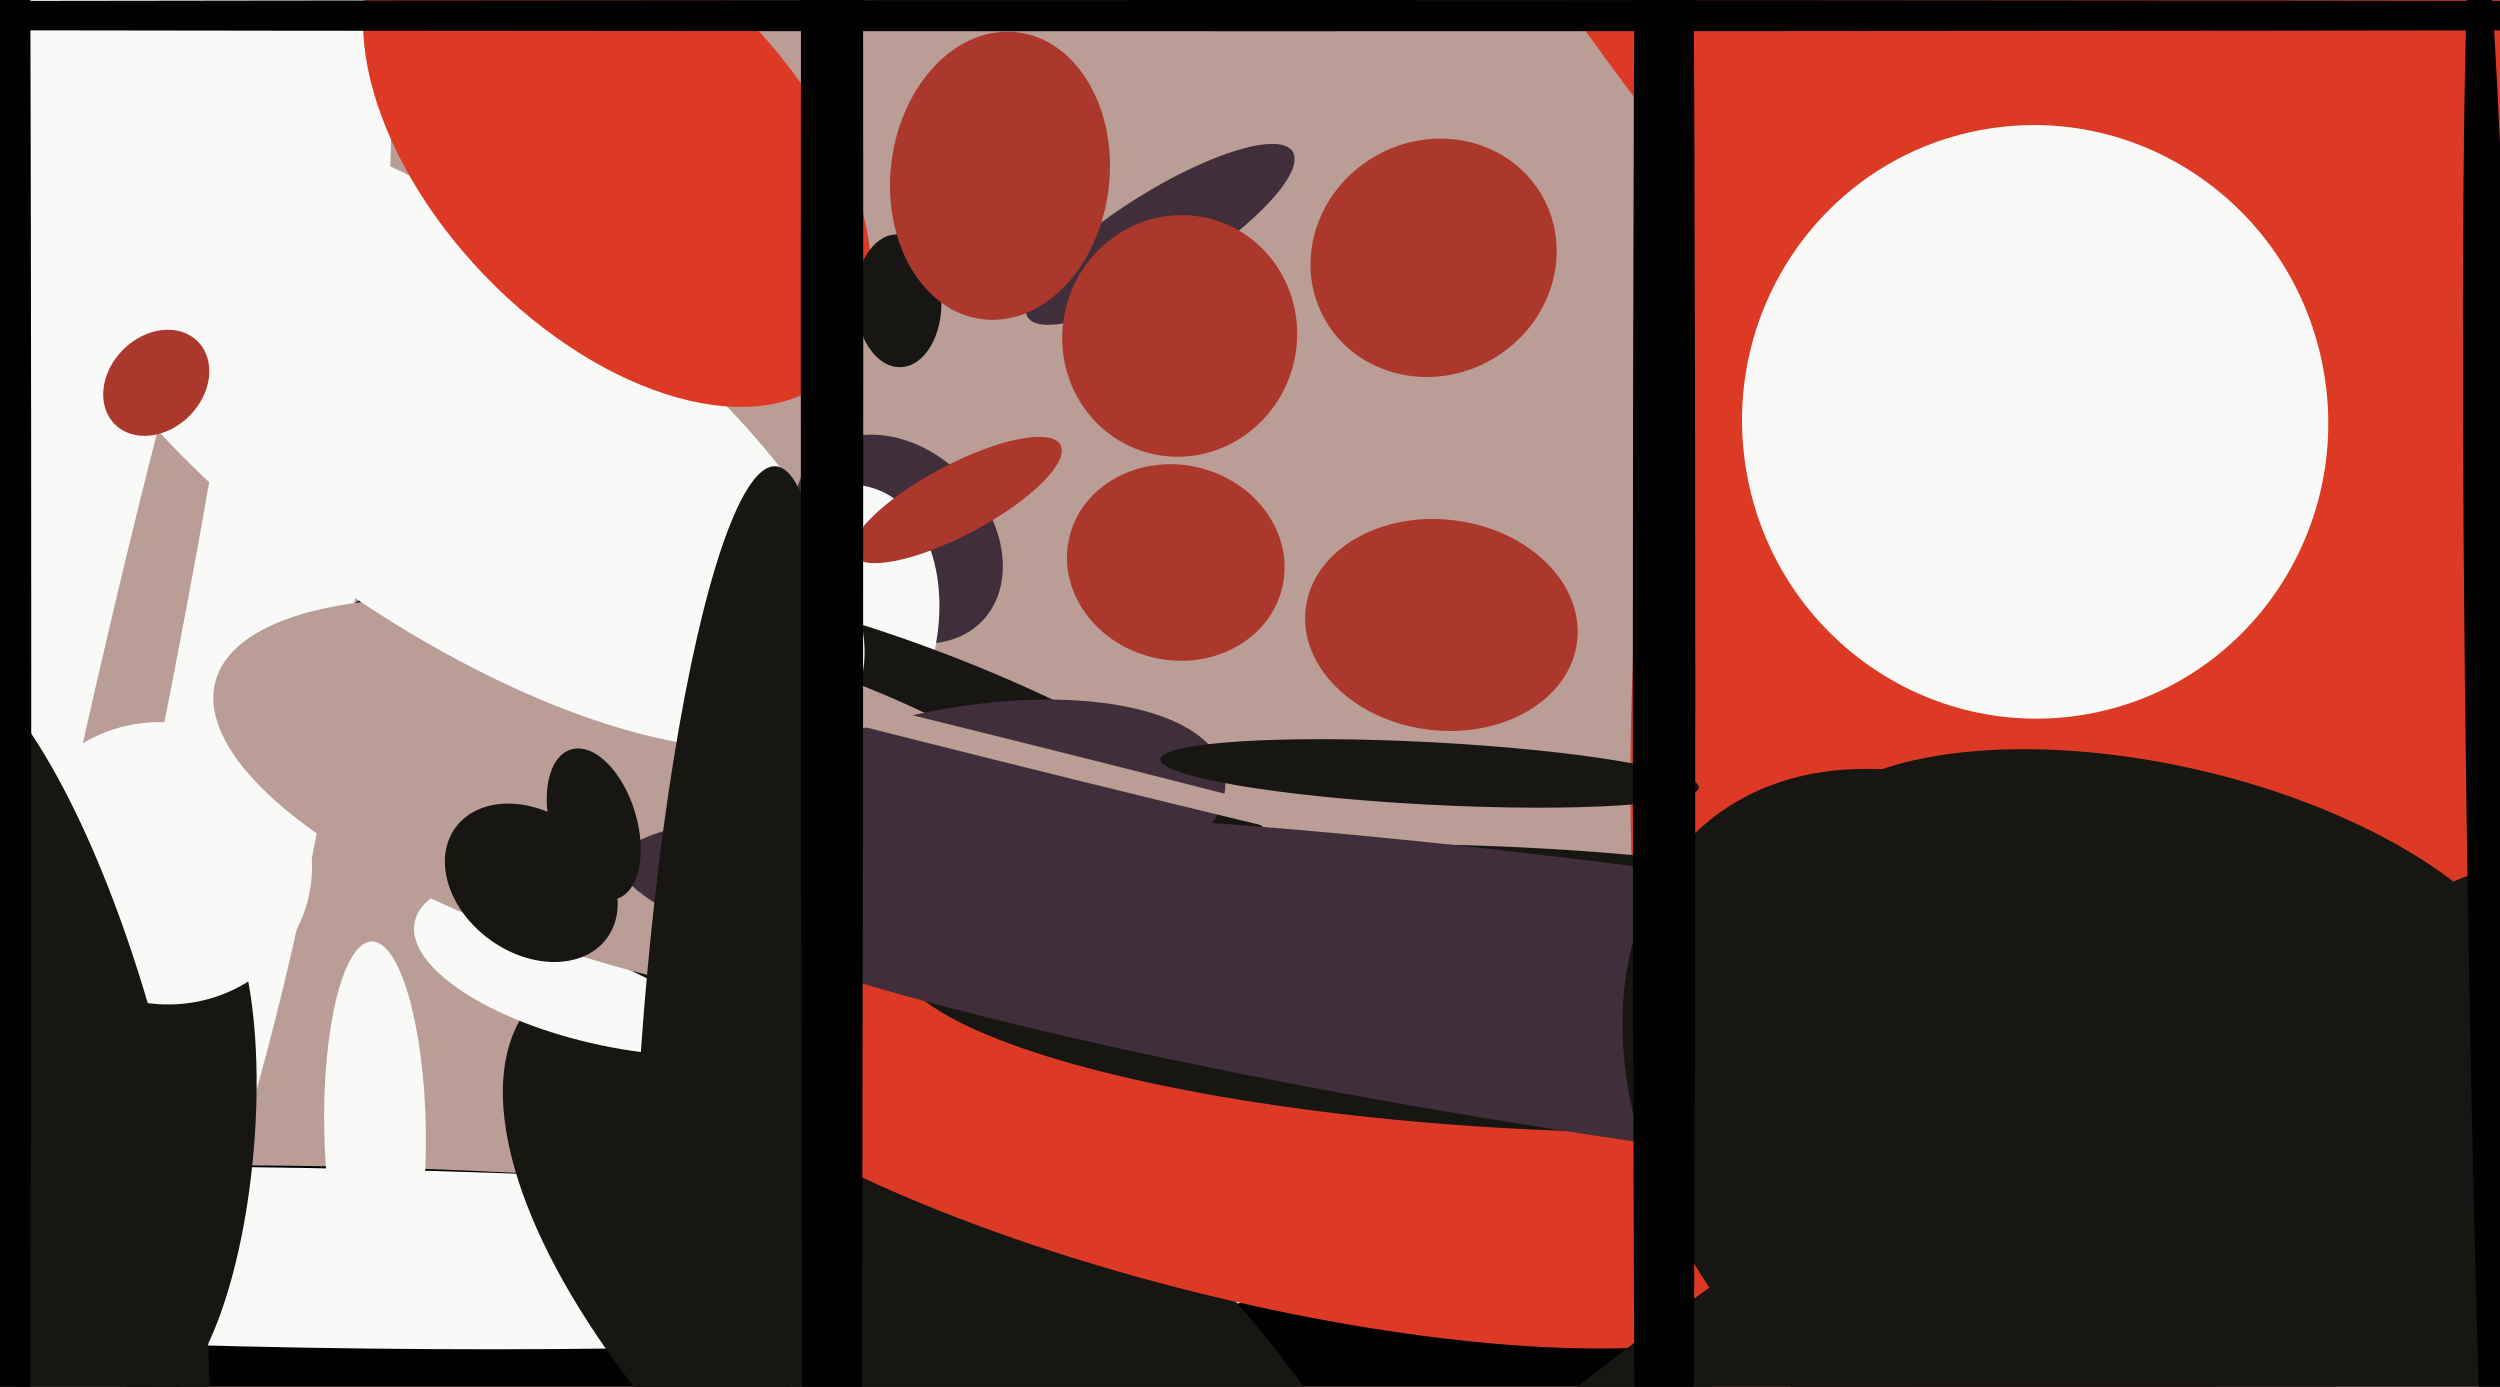
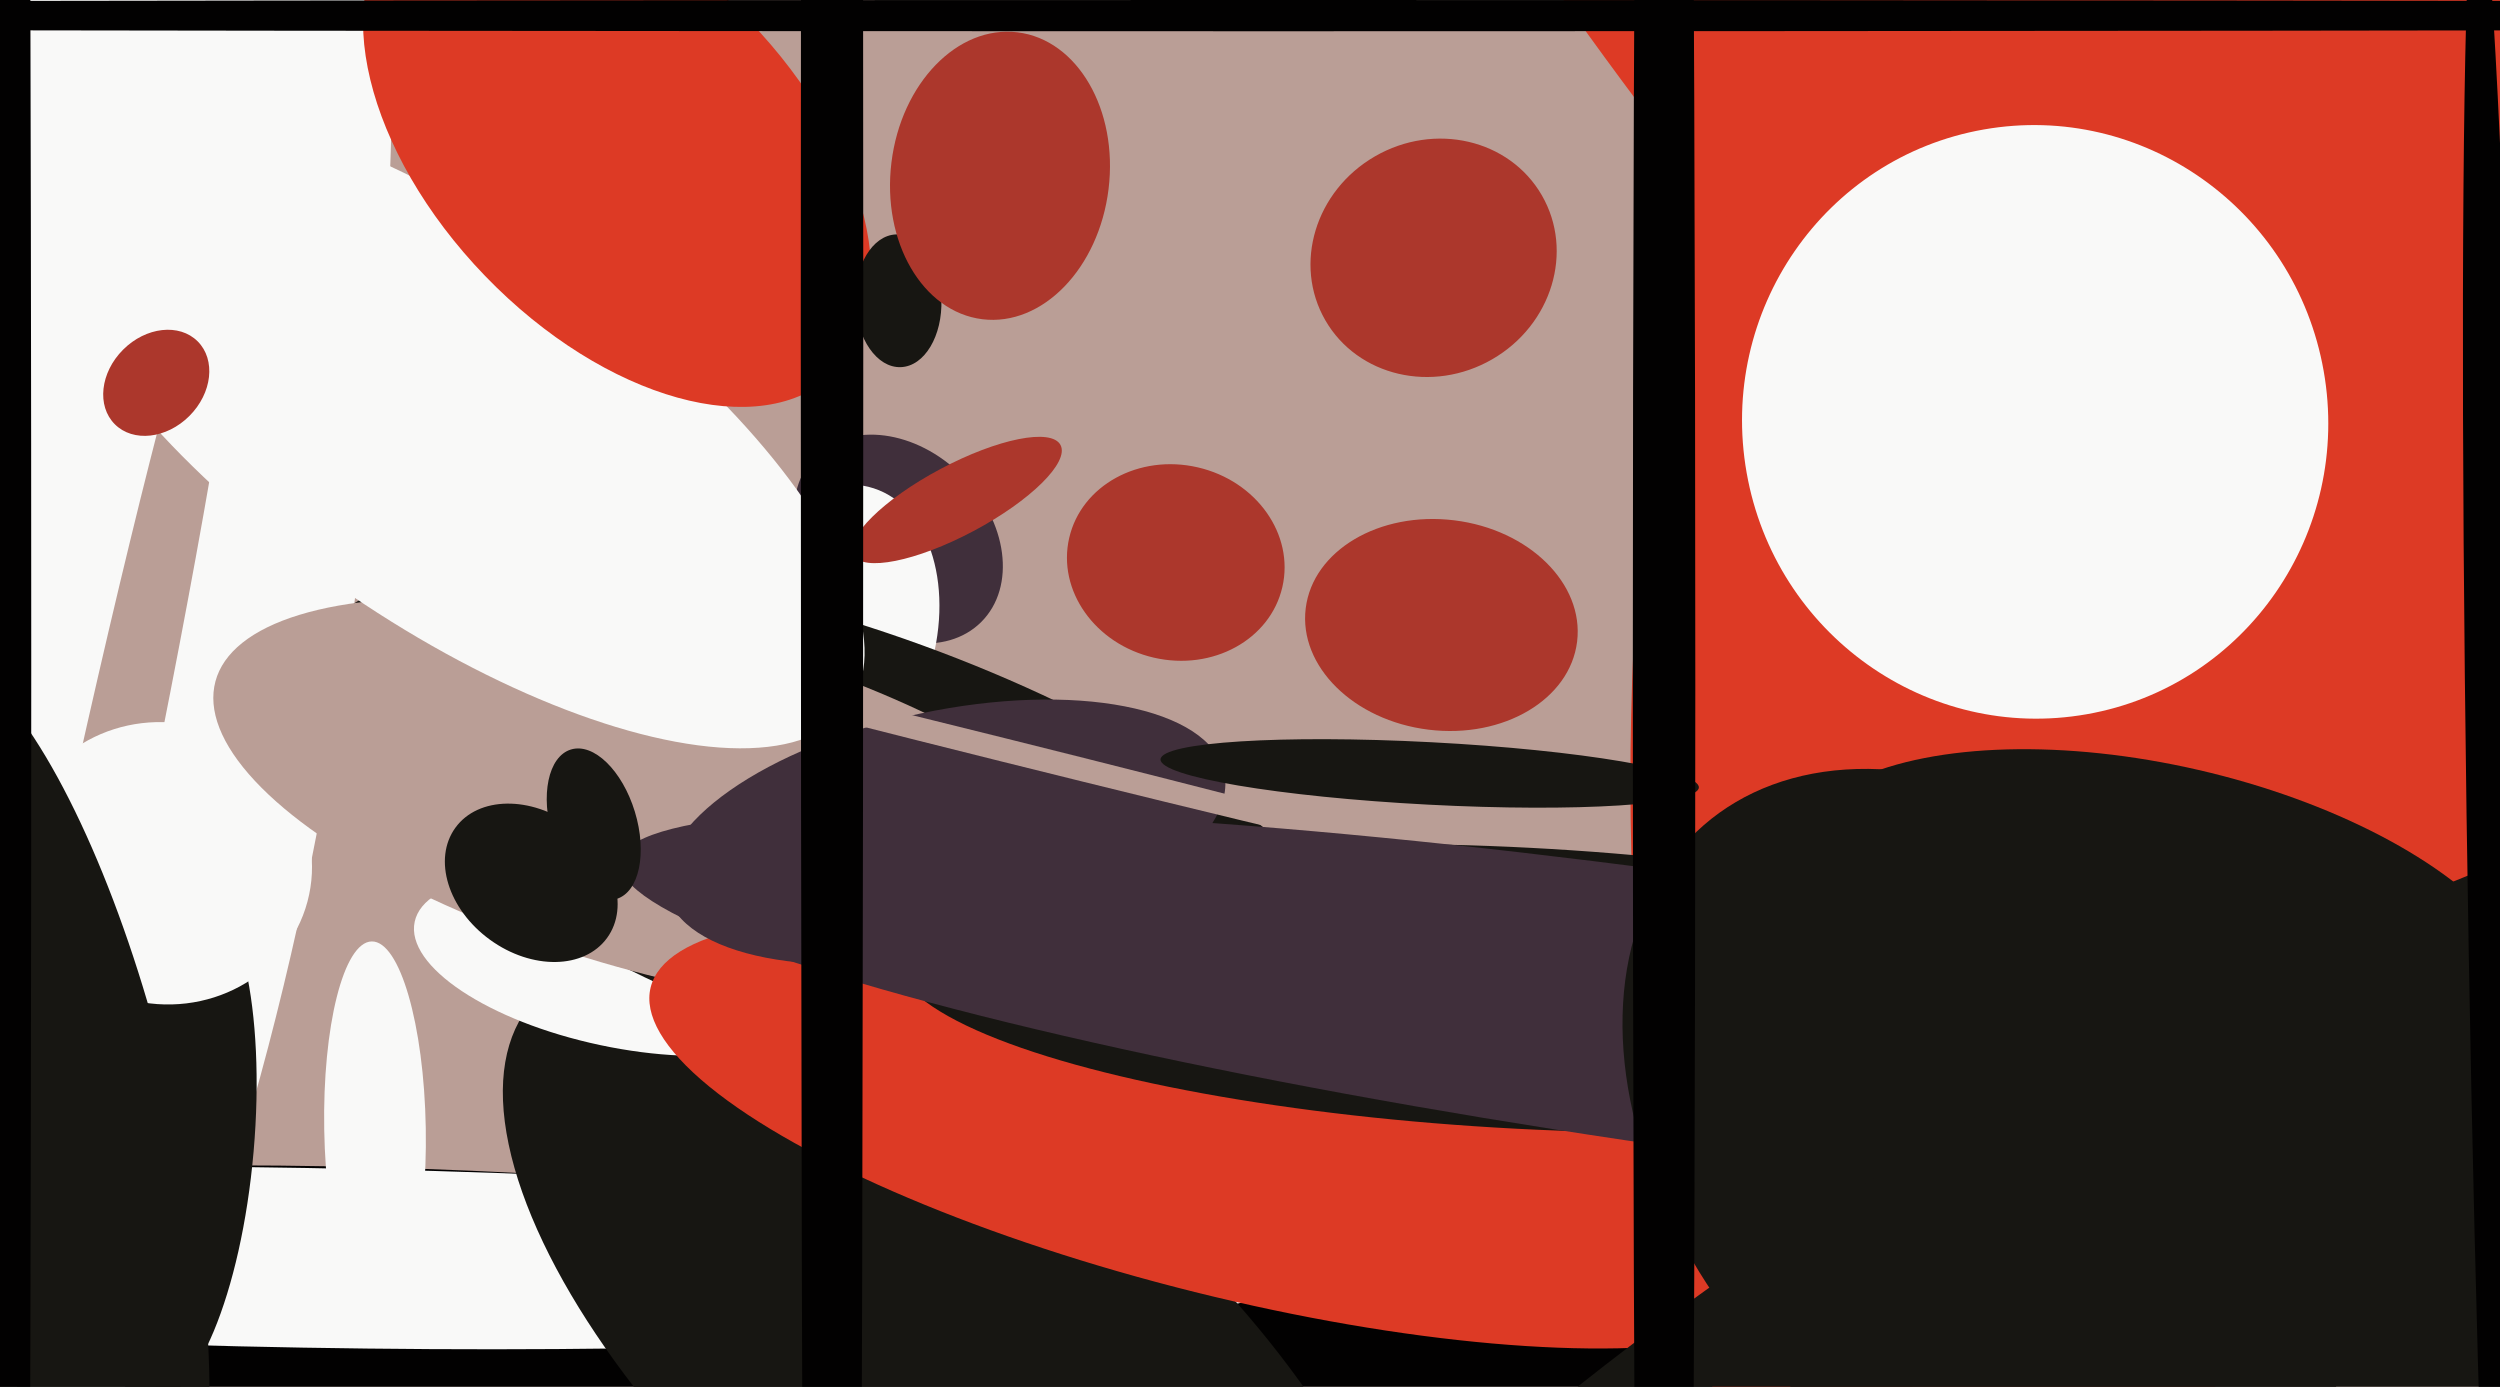
<svg xmlns="http://www.w3.org/2000/svg" width="640px" height="355px">
  <rect width="640" height="355" fill="rgb(186,158,150)" />
  <ellipse cx="230" cy="138" rx="30" ry="23" transform="rotate(45,230,138)" fill="rgb(64,47,59)" />
  <ellipse cx="-148" cy="-33" rx="554" ry="248" transform="rotate(88,-148,-33)" fill="rgb(249,249,248)" />
  <ellipse cx="252" cy="397" rx="406" ry="86" transform="rotate(7,252,397)" fill="rgb(2,1,1)" />
  <ellipse cx="78" cy="322" rx="253" ry="23" transform="rotate(1,78,322)" fill="rgb(249,249,248)" />
  <ellipse cx="211" cy="164" rx="28" ry="41" transform="rotate(18,211,164)" fill="rgb(249,249,248)" />
  <ellipse cx="44" cy="293" rx="66" ry="21" transform="rotate(95,44,293)" fill="rgb(23,22,18)" />
  <ellipse cx="245" cy="128" rx="9" ry="30" transform="rotate(62,245,128)" fill="rgb(172,55,44)" />
  <ellipse cx="21" cy="238" rx="10" ry="199" transform="rotate(12,21,238)" fill="rgb(186,158,150)" />
  <ellipse cx="245" cy="351" rx="63" ry="144" transform="rotate(131,245,351)" fill="rgb(23,22,18)" />
  <ellipse cx="158" cy="247" rx="21" ry="53" transform="rotate(102,158,247)" fill="rgb(249,249,248)" />
  <ellipse cx="42" cy="221" rx="38" ry="36" transform="rotate(15,42,221)" fill="rgb(249,249,248)" />
  <ellipse cx="218" cy="215" rx="53" ry="145" transform="rotate(110,218,215)" fill="rgb(23,22,18)" />
  <ellipse cx="173" cy="206" rx="44" ry="122" transform="rotate(105,173,206)" fill="rgb(186,158,150)" />
  <ellipse cx="136" cy="226" rx="24" ry="18" transform="rotate(36,136,226)" fill="rgb(23,22,18)" />
  <ellipse cx="7" cy="289" rx="38" ry="126" transform="rotate(167,7,289)" fill="rgb(23,22,18)" />
  <ellipse cx="316" cy="290" rx="42" ry="154" transform="rotate(104,316,290)" fill="rgb(221,58,37)" />
  <ellipse cx="242" cy="213" rx="31" ry="73" transform="rotate(78,242,213)" fill="rgb(64,47,59)" />
-   <ellipse cx="297" cy="60" rx="11" ry="40" transform="rotate(58,297,60)" fill="rgb(64,47,59)" />
  <ellipse cx="515" cy="154" rx="96" ry="271" transform="rotate(4,515,154)" fill="rgb(221,58,37)" />
  <ellipse cx="257" cy="192" rx="167" ry="3" transform="rotate(14,257,192)" fill="rgb(186,158,150)" />
  <ellipse cx="390" cy="253" rx="36" ry="161" transform="rotate(93,390,253)" fill="rgb(23,22,18)" />
  <ellipse cx="115" cy="109" rx="50" ry="125" transform="rotate(125,115,109)" fill="rgb(249,249,248)" />
  <ellipse cx="301" cy="144" rx="28" ry="25" transform="rotate(13,301,144)" fill="rgb(172,55,44)" />
  <ellipse cx="369" cy="160" rx="27" ry="35" transform="rotate(97,369,160)" fill="rgb(172,55,44)" />
  <ellipse cx="440" cy="260" rx="35" ry="284" transform="rotate(98,440,260)" fill="rgb(64,47,59)" />
  <ellipse cx="158" cy="38" rx="47" ry="80" transform="rotate(136,158,38)" fill="rgb(221,58,37)" />
  <ellipse cx="230" cy="77" rx="17" ry="11" transform="rotate(88,230,77)" fill="rgb(23,22,18)" />
  <ellipse cx="711" cy="171" rx="121" ry="534" transform="rotate(134,711,171)" fill="rgb(221,58,37)" />
  <ellipse cx="256" cy="45" rx="37" ry="28" transform="rotate(97,256,45)" fill="rgb(172,55,44)" />
-   <ellipse cx="188" cy="271" rx="24" ry="152" transform="rotate(4,188,271)" fill="rgb(23,22,18)" />
-   <ellipse cx="302" cy="86" rx="30" ry="31" transform="rotate(16,302,86)" fill="rgb(172,55,44)" />
  <ellipse cx="213" cy="83" rx="8" ry="929" transform="rotate(0,213,83)" fill="rgb(2,1,1)" />
  <ellipse cx="-4" cy="171" rx="889" ry="12" transform="rotate(90,-4,171)" fill="rgb(2,1,1)" />
  <ellipse cx="152" cy="211" rx="20" ry="11" transform="rotate(73,152,211)" fill="rgb(23,22,18)" />
  <ellipse cx="521" cy="108" rx="75" ry="76" transform="rotate(170,521,108)" fill="rgb(249,249,248)" />
  <ellipse cx="367" cy="66" rx="32" ry="30" transform="rotate(150,367,66)" fill="rgb(172,55,44)" />
  <ellipse cx="553" cy="240" rx="44" ry="98" transform="rotate(103,553,240)" fill="rgb(23,22,18)" />
  <ellipse cx="509" cy="295" rx="78" ry="111" transform="rotate(139,509,295)" fill="rgb(23,22,18)" />
  <ellipse cx="752" cy="482" rx="284" ry="542" transform="rotate(69,752,482)" fill="rgb(23,22,18)" />
  <ellipse cx="40" cy="98" rx="15" ry="12" transform="rotate(135,40,98)" fill="rgb(172,55,44)" />
  <ellipse cx="326" cy="4" rx="980" ry="4" transform="rotate(0,326,4)" fill="rgb(2,1,1)" />
  <ellipse cx="366" cy="198" rx="8" ry="69" transform="rotate(93,366,198)" fill="rgb(23,22,18)" />
  <ellipse cx="426" cy="176" rx="585" ry="8" transform="rotate(90,426,176)" fill="rgb(2,1,1)" />
  <ellipse cx="639" cy="244" rx="276" ry="7" transform="rotate(89,639,244)" fill="rgb(2,1,1)" />
  <ellipse cx="96" cy="289" rx="48" ry="13" transform="rotate(89,96,289)" fill="rgb(249,249,248)" />
</svg>